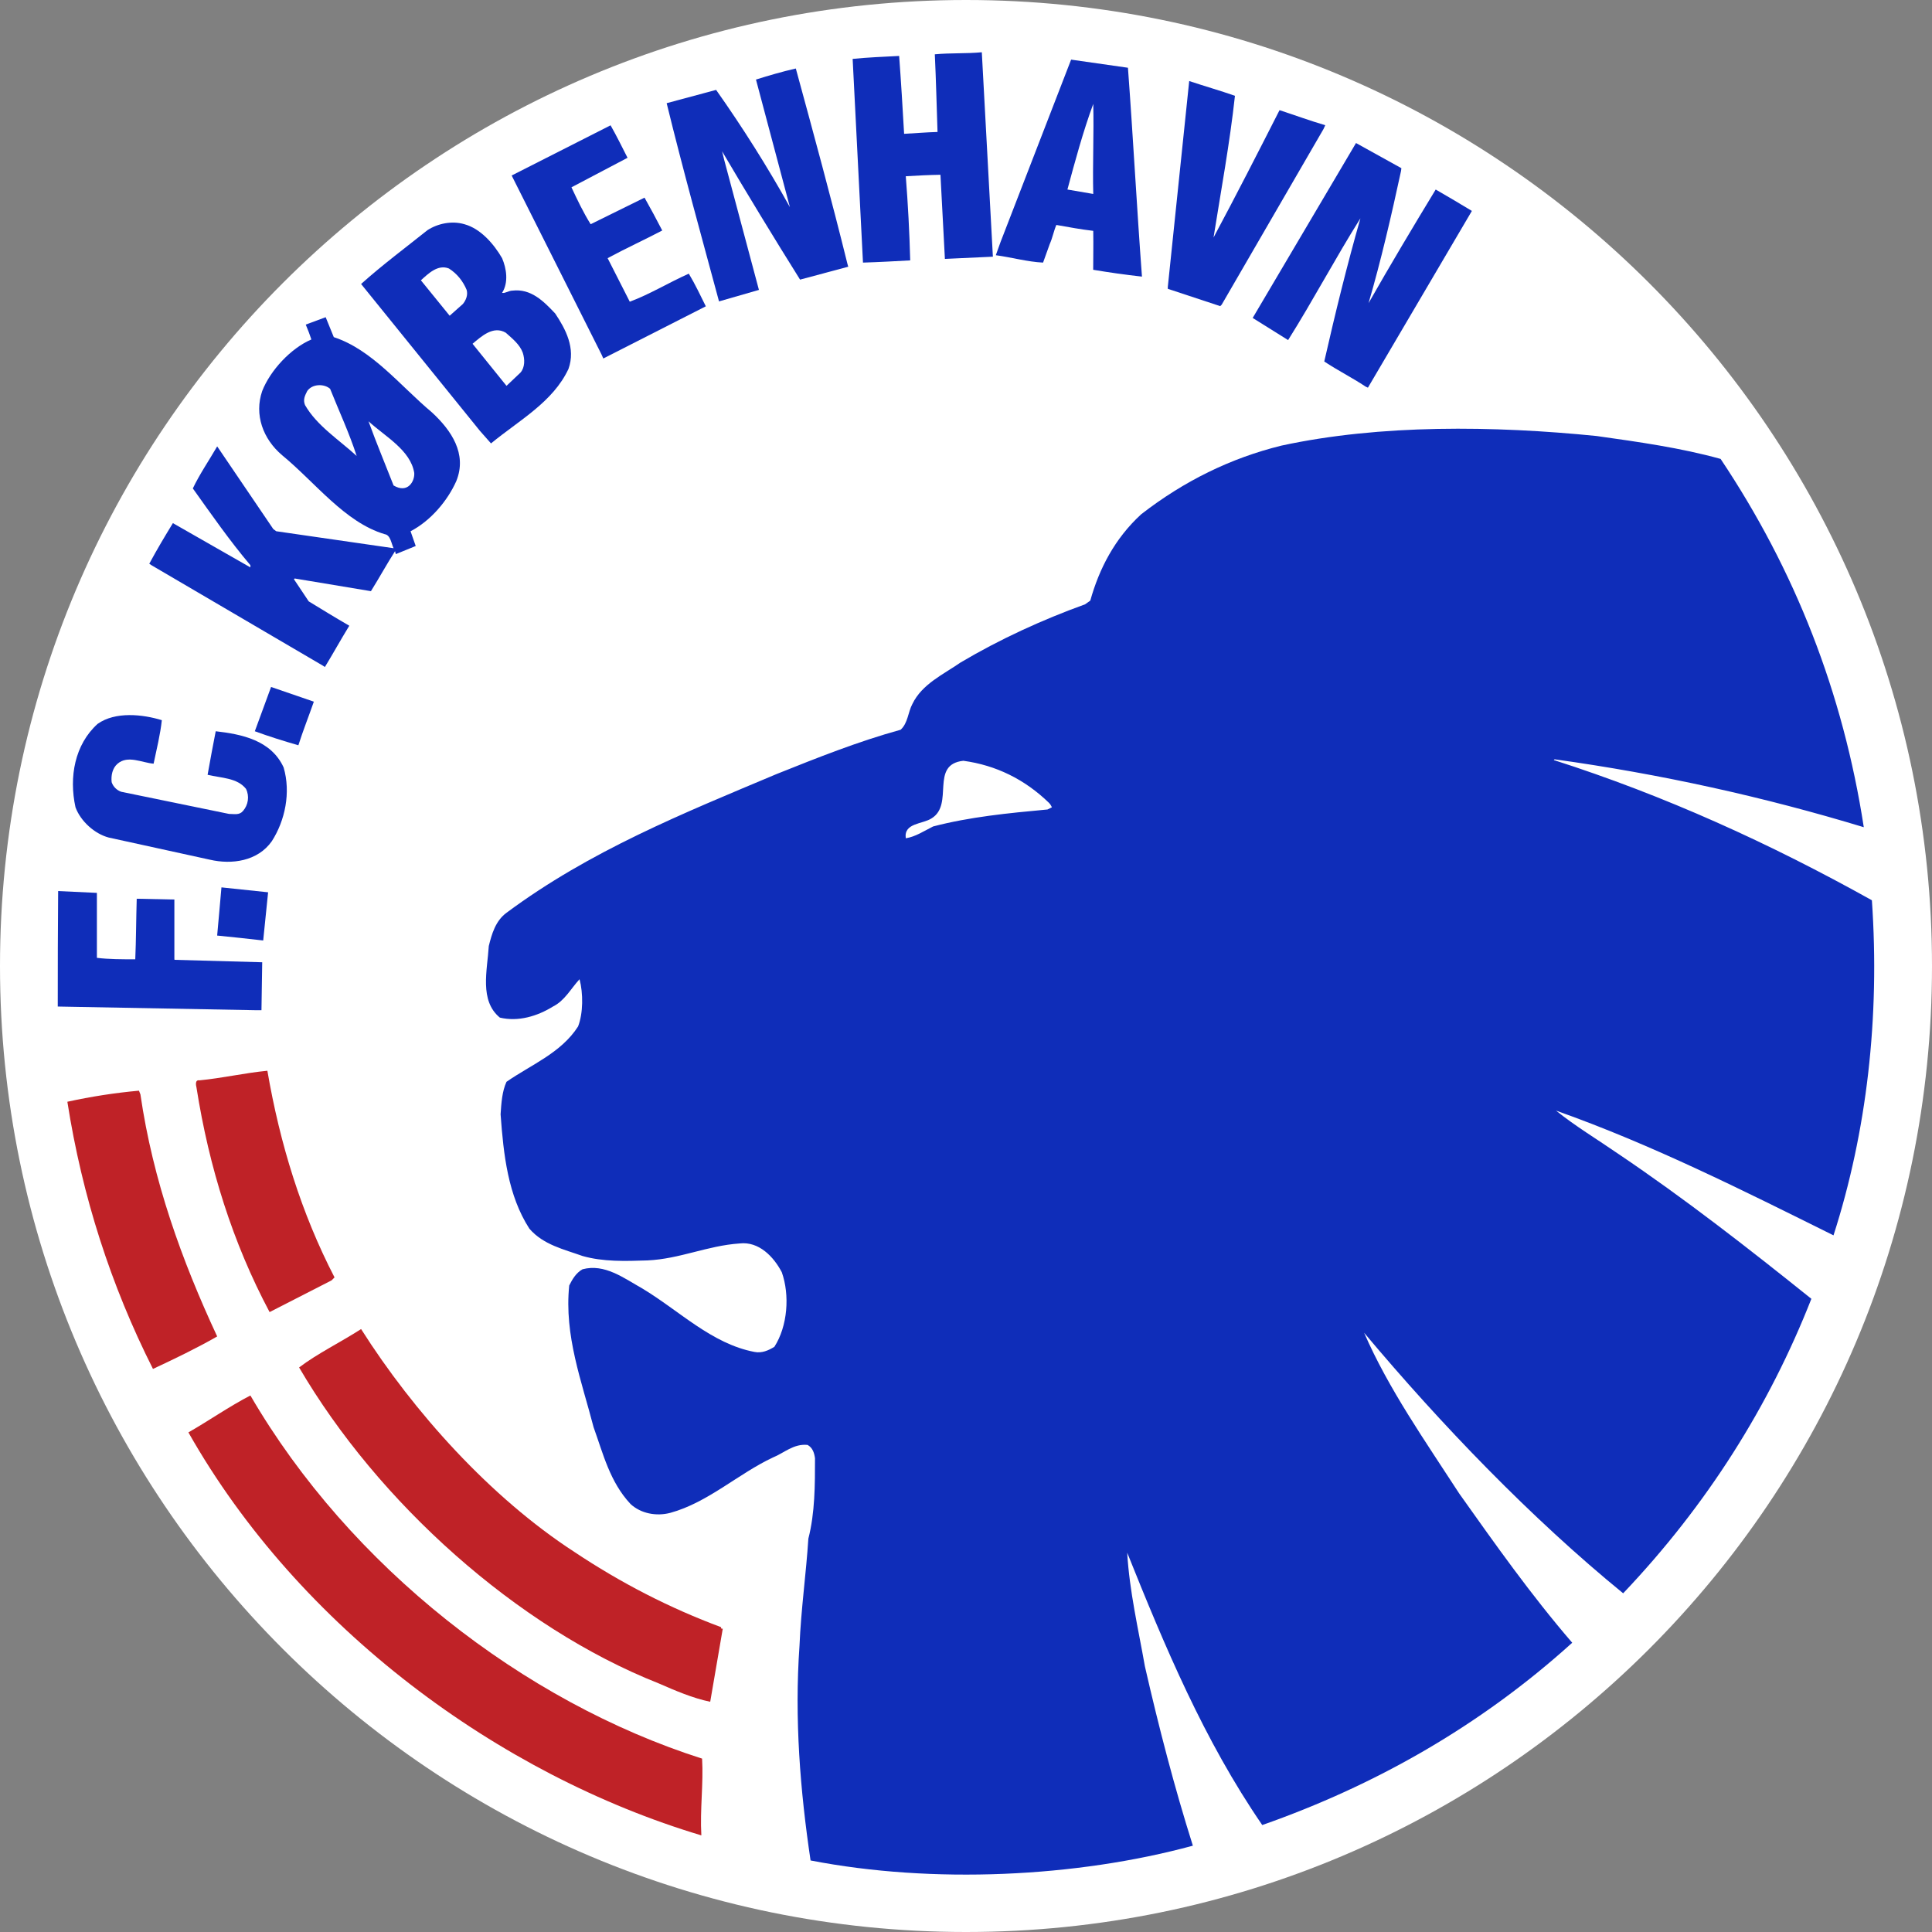
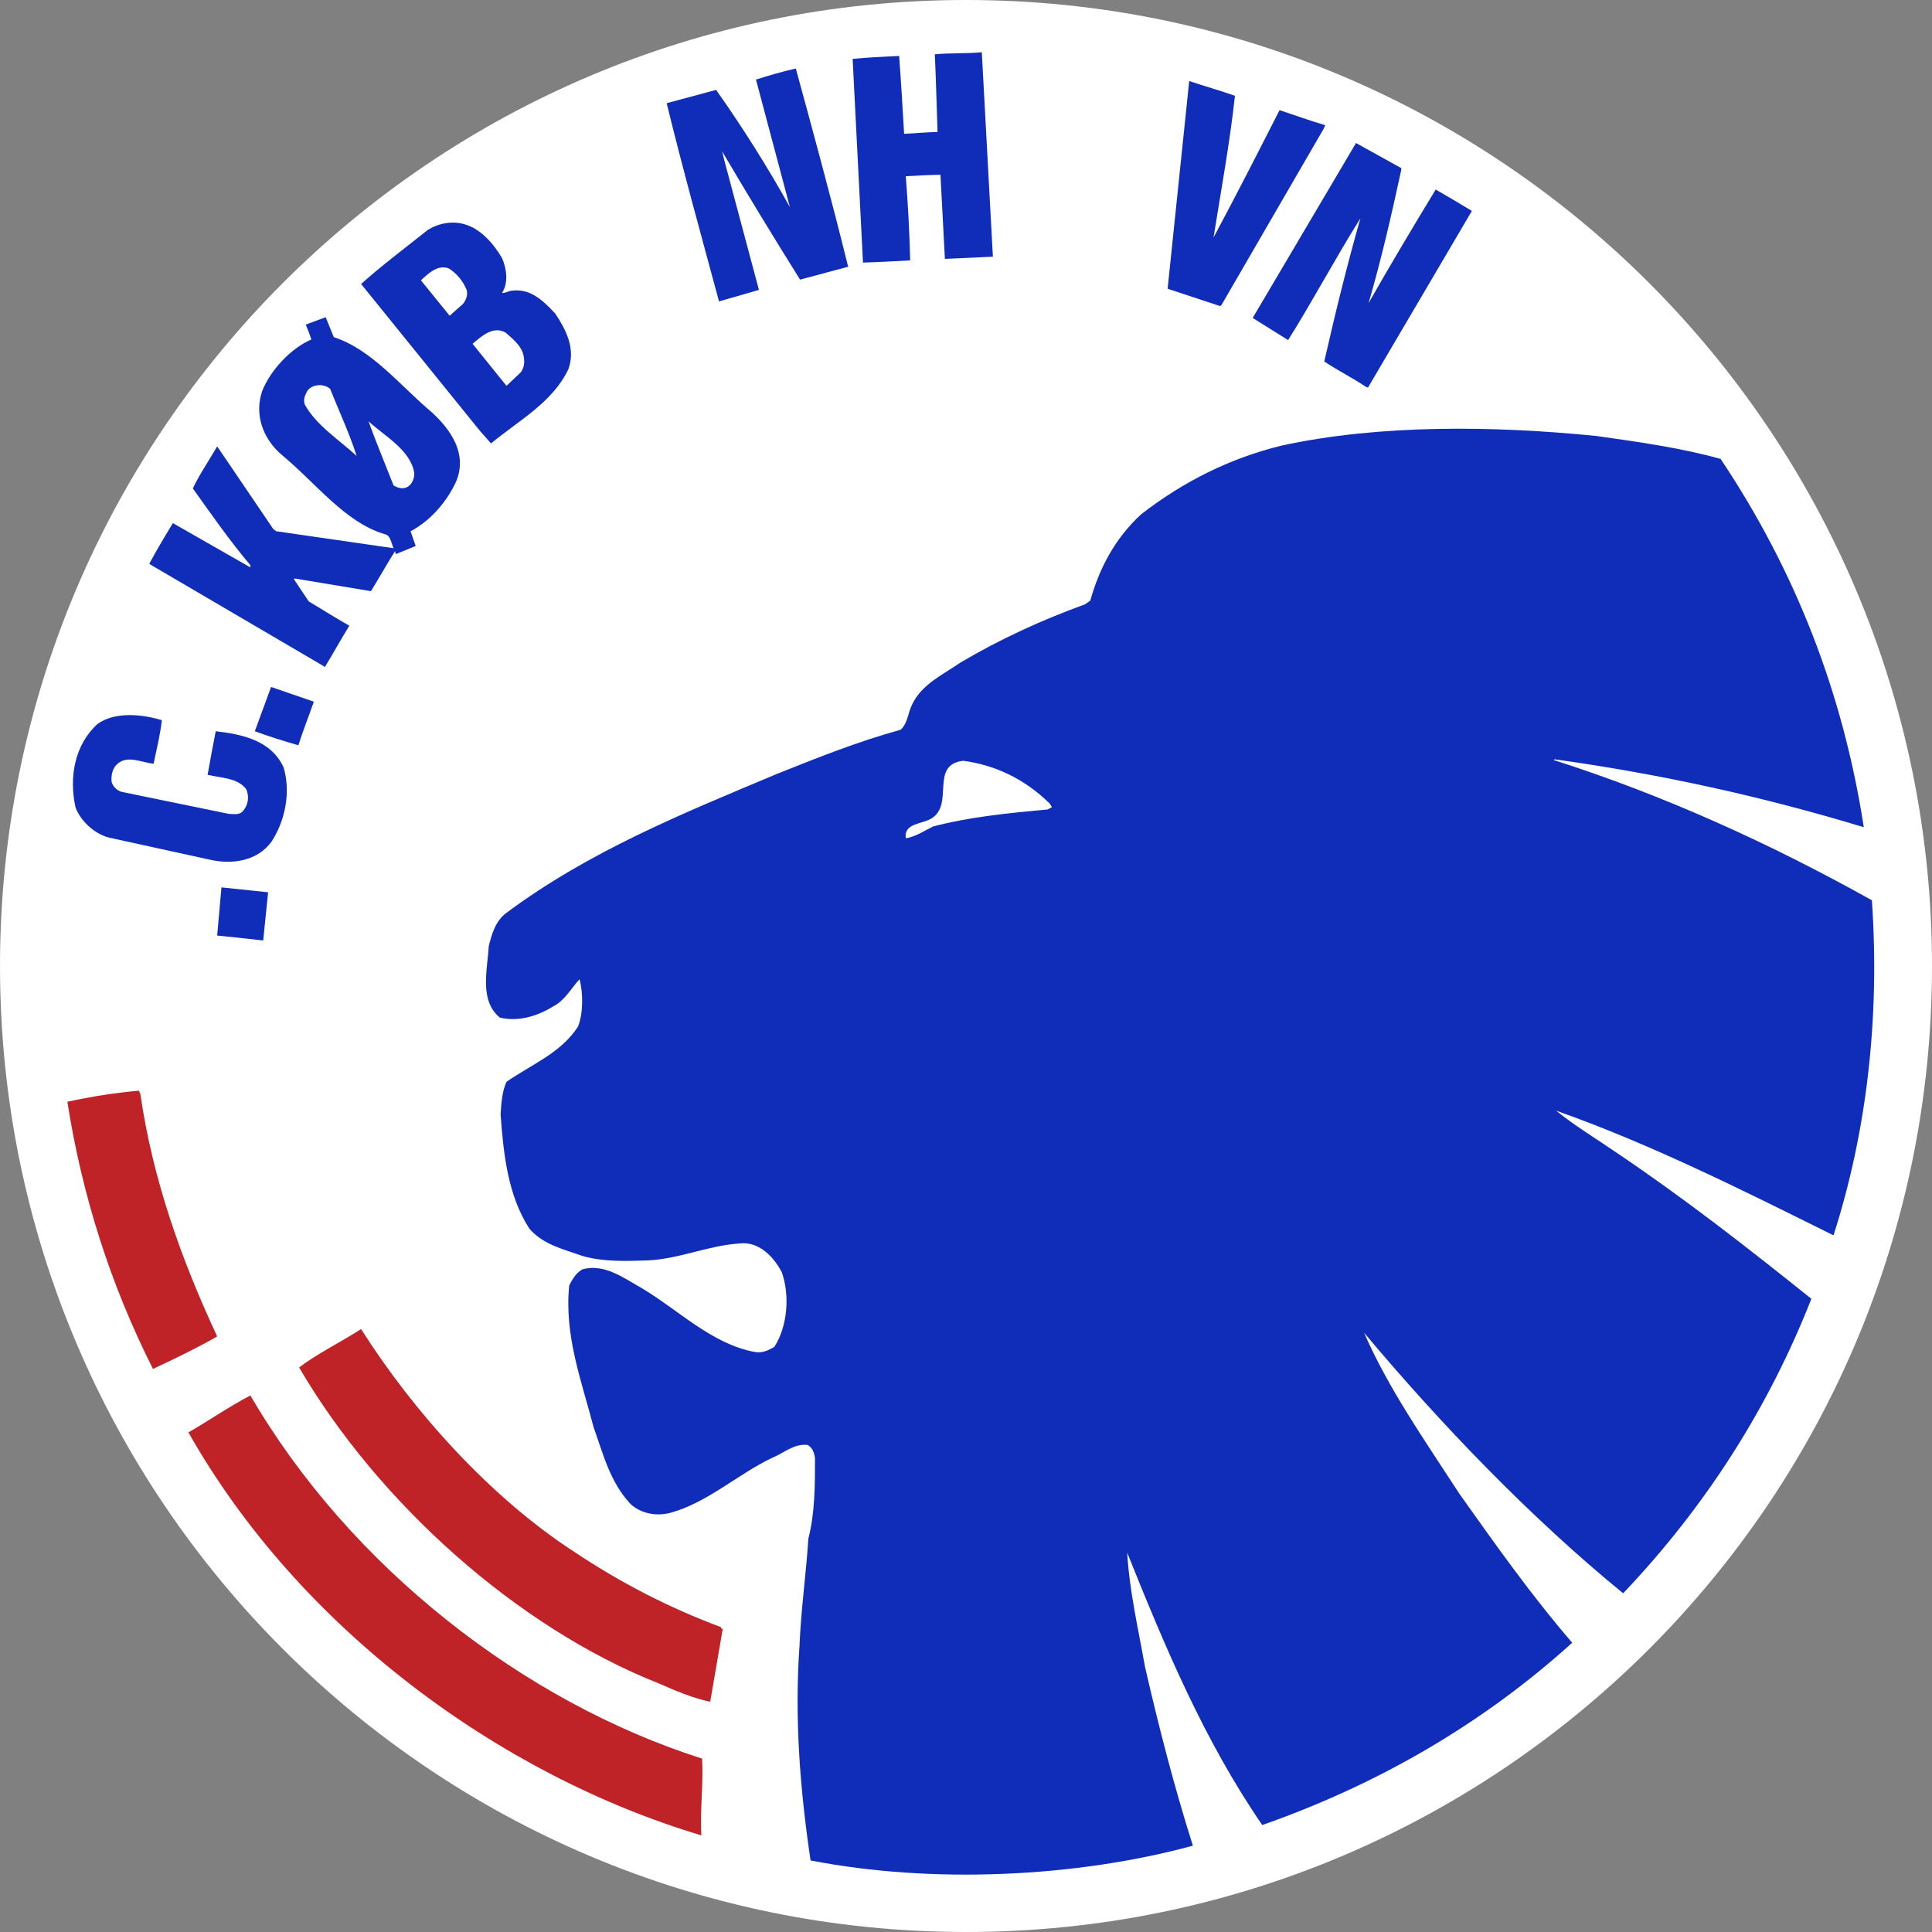
<svg xmlns="http://www.w3.org/2000/svg" width="262.681" height="262.681" viewBox="0 0 262.681 262.681">
  <rect x="0" y="0" width="262.681" height="262.681" fill="#808080" stroke="none" />
  <path fill="#FFFFFF" d="M262.681,131.343c0,72.537-58.803,131.338-131.339,131.338        C58.802,262.681,0,203.88,0,131.343C0,58.802,58.802,0,131.342,0C203.878,0,262.681,58.802,262.681,131.343" />
  <path fill="#0f2db9" d="M128.472,35.202l-0.604-11.439c-1.519,0.022-3.146,0.106-4.714,0.2        c0.3,3.813,0.502,7.626,0.601,11.44c-2.038,0.111-4.251,0.236-6.421,0.3l-1.405-27.695c2.031-0.206,4.161-0.29,6.322-0.402        c0.259,3.493,0.475,7.075,0.675,10.588c1.628-0.084,3.005-0.21,4.543-0.251c-0.119-3.422-0.202-7.094-0.369-10.559        c2.106-0.201,4.283-0.078,6.39-0.279l1.506,27.795L128.472,35.202z" />
  <path fill="#0f2db9" d="M102.784,10.817c1.78-0.554,3.45-1.055,5.418-1.504        c2.41,8.829,4.817,17.659,7.025,26.591l0.104,0.36l-6.552,1.753c-3.549-5.67-7.262-11.769-10.601-17.445l0.291,1.183        l4.717,17.661c-1.962,0.562-3.674,1.064-5.426,1.564c-2.408-8.93-4.911-17.92-7.119-26.952l6.724-1.806        c3.612,5.117,7.026,10.527,10.035,15.945L102.784,10.817z" />
  <path fill="#0f2db9" d="M167.908,13.024c-0.701,6.422-1.905,12.945-2.911,19.267        c3.013-5.62,6.062-11.592,8.972-17.311c2.043,0.667,4.213,1.46,6.217,2.045l-0.236,0.515l-13.846,23.883l-0.201,0.2        l-7.125-2.354v-0.255l2.91-27.996C163.793,11.72,165.902,12.321,167.908,13.024" />
-   <path fill="#0f2db9" d="M148.642,14.128c-1.405,3.814-2.51,7.927-3.512,11.64l3.512,0.603        C148.541,22.357,148.744,18.141,148.642,14.128 M153.359,9.211c0.7,9.432,1.203,18.966,1.906,28.398        c-2.332-0.26-4.377-0.552-6.631-0.928c0-1.92,0.041-3.171,0.008-5.294c-1.706-0.199-3.313-0.501-5.018-0.802        c-0.373,0.879-0.502,1.706-0.902,2.609l-0.902,2.509c-2.109-0.1-4.217-0.703-6.425-1.003l0.636-1.775l9.602-24.818        L153.359,9.211z" />
-   <path fill="#0f2db9" d="M69.567,23.862l13.449-6.823c0.848,1.489,1.556,2.949,2.307,4.415l-7.626,4.014        c0.802,1.705,1.605,3.412,2.61,5.017l7.325-3.612c0.779,1.378,1.657,3.006,2.408,4.466c-2.319,1.22-5.018,2.458-7.426,3.761        l3.012,5.922c2.706-1.004,5.316-2.609,8.027-3.813c0.902,1.505,1.562,2.937,2.313,4.439l-13.94,7.095l-0.216-0.497        L69.567,23.862z" />
  <path fill="#0f2db9" d="M190.486,23.26c-1.305,6.021-2.709,12.143-4.415,17.963        c2.909-5.118,6.021-10.337,9.132-15.454c1.76,1.022,3.264,1.898,4.919,2.91l-14.134,24.029l-0.318-0.146        c-1.807-1.204-3.813-2.208-5.619-3.412c1.506-6.622,3.11-13.145,4.916-19.467c-3.41,5.418-6.422,11.138-9.832,16.556        l-4.816-3.01l14.048-23.782l6.17,3.42L190.486,23.26z" />
  <path fill="#0f2db9" d="M68.765,45.236c-1.706-1.003-3.312,0.501-4.515,1.506l4.616,5.719l1.905-1.807        c0.604-0.702,0.604-1.805,0.303-2.709C70.671,46.841,69.669,46.039,68.765,45.236 M61.039,36.507        c-1.506-0.603-2.81,0.702-3.813,1.604l3.912,4.817l1.806-1.606c0.404-0.502,0.704-1.204,0.503-1.906        C62.944,38.212,62.143,37.209,61.039,36.507 M68.264,35.1c0.602,1.407,0.903,3.313,0,4.718c0.4,0.099,0.903-0.302,1.405-0.302        c2.507-0.301,4.213,1.405,5.82,3.111c1.404,2.107,2.809,4.716,1.806,7.526c-2.107,4.516-6.703,6.979-10.536,10.135        l-1.506-1.705l-16.157-19.97c2.91-2.609,6.021-4.917,9.032-7.325c1.405-0.904,3.31-1.305,5.018-0.802        C65.354,31.087,67.16,33.194,68.264,35.1" />
  <path fill="#0f2db9" d="M50.102,57.278c1.084,2.983,2.292,5.864,3.411,8.729        c1.93,1.141,2.888-0.571,2.81-1.705C55.821,61.192,52.354,59.344,50.102,57.278 M41.773,53.163        c-0.303,0.603-0.605,1.172-0.303,1.907c1.607,2.81,4.616,4.717,7.024,6.924c-1.003-3.11-2.408-6.121-3.611-9.131        C44.081,52.161,42.474,52.161,41.773,53.163 M45.384,45.839c5.22,1.705,9.032,6.622,13.348,10.235        c2.607,2.408,4.816,5.619,3.31,9.332c-1.203,2.71-3.512,5.419-6.221,6.824l0.701,2.006l-2.707,1.104l-0.103-0.401        c-1.108,1.724-2.143,3.622-3.28,5.439l-10.367-1.726l-0.101,0.1l2.009,3.01c1.806,1.104,3.611,2.208,5.518,3.313        c-1.189,1.938-2.214,3.805-3.318,5.611l-0.295-0.193L20.634,76.872l-0.337-0.227c1.048-1.943,2.107-3.713,3.211-5.519        c3.555,2.032,7.027,4.014,10.536,6.02v-0.3c-2.809-3.312-5.316-6.924-7.825-10.437c0.902-1.906,2.206-3.813,3.31-5.718        l7.626,11.238l0.402,0.301l15.955,2.307c-0.301-0.601-0.408-1.797-1.203-1.906c-5.419-1.606-9.432-7.024-13.949-10.737        c-2.61-2.208-3.813-5.519-2.709-8.731c1.104-2.809,3.878-5.803,6.685-7.007c-0.208-0.627-0.464-1.321-0.765-2.024l2.709-1.003        L45.384,45.839z" />
  <path fill="#0f2db9" d="M36.856,93.402l5.815,1.999c-0.668,1.92-1.502,4.022-2.103,5.929        c-2.031-0.586-4.015-1.205-5.922-1.907L36.856,93.402z" />
  <path fill="#0f2db9" d="M22.003,97.918c-0.2,1.906-0.717,4.007-1.118,5.914        c-1.587-0.125-3.498-1.198-4.901,0.006c-0.704,0.602-0.904,1.605-0.803,2.509c0.2,0.602,0.7,1.104,1.303,1.305l14.653,3.01        c0.702,0,1.404,0.201,1.905-0.402c0.702-0.802,0.904-2.007,0.401-3.01c-1.202-1.505-3.334-1.456-5.217-1.906        c0.381-2.096,0.702-3.914,1.104-5.922c3.51,0.402,7.526,1.206,9.232,4.919c1.001,3.411,0.2,7.224-1.606,10.034        c-1.906,2.709-5.42,3.21-8.429,2.509l-13.748-3.01c-1.907-0.503-3.815-2.209-4.515-4.115        c-0.904-4.114-0.101-8.53,3.009-11.339C15.681,96.714,19.393,97.115,22.003,97.918" />
  <path fill="#0f2db9" d="M36.453,121.319l-0.668,6.552c-2.129-0.25-4.253-0.467-6.259-0.668        c0.208-2.128,0.383-4.444,0.583-6.552L36.453,121.319z" />
-   <path fill="#0f2db9" d="M13.174,130.23c1.605,0.201,3.411,0.201,5.218,0.201        c0.115-2.643,0.115-5.565,0.198-8.236l5.118,0.108v8.027l0.016,0.171l11.927,0.331l-0.101,6.522h-0.603l-27.094-0.502        c0-5.318,0.011-10.608,0.053-15.7l5.268,0.247V130.23z" />
-   <path fill="#BF2227" d="M36.354,145.583c1.706,9.936,4.614,19.367,9.131,28.098l-0.401,0.401l-8.429,4.314        c-5.018-9.433-8.229-19.667-9.935-30.505c-0.101-0.402-0.202-1.104,0.402-1.004C30.232,146.587,33.242,145.884,36.354,145.583        " />
  <path fill="#BF2227" d="M19.092,148.794c1.706,11.741,5.621,22.578,10.437,32.914        c-2.81,1.606-5.72,3.01-8.731,4.416c-5.719-11.34-9.632-23.48-11.639-36.326c3.21-0.703,6.423-1.205,9.733-1.506        L19.092,148.794z" />
  <path fill="#BF2227" d="M78.099,211.011c6.322,4.213,12.944,7.625,19.968,10.234c-0.099,0.1,0,0.2,0.101,0.2        h0.101l-1.706,9.935c-2.409-0.502-4.716-1.505-7.025-2.509c-19.267-7.626-38.132-24.585-48.87-42.948        c2.511-1.906,5.621-3.412,8.428-5.218C56.222,191.944,66.659,203.584,78.099,211.011" />
  <path fill="#BF2227" d="M34.045,189.735c13.547,23.28,37.129,41.645,61.414,49.372        c0.2,3.411-0.303,6.923-0.101,10.437c-27.497-8.229-54.69-28.199-69.742-54.791C28.426,193.148,31.137,191.241,34.045,189.735        " />
  <path fill="#0f2db9" d="M130.98,103.438c-4.616,0.501-1.203,5.92-4.315,7.826        c-1.205,0.804-3.813,0.603-3.512,2.71c1.305-0.201,2.509-1.003,3.714-1.606c5.015-1.305,10.134-1.806,15.554-2.308l0.602-0.3        c-0.102-0.201-0.202-0.402-0.402-0.603C139.31,105.946,135.396,104.04,130.98,103.438 M233.939,62.396        c10.134,15.152,16.656,31.81,19.467,50.074c-13.548-4.115-27.598-7.227-42.045-9.233l-0.104,0.1        c15.053,4.817,29.401,11.339,43.25,19.066c1.104,15.956-0.701,31.509-5.218,45.558c-12.342-6.122-24.685-12.343-37.729-16.96        c2.609,2.107,5.619,3.914,8.529,5.922c8.932,6.021,17.561,12.744,26.191,19.667c-5.721,14.551-14.148,27.998-25.59,40.04        c-12.543-10.236-24.785-22.98-35.221-35.424c3.311,7.627,8.328,14.752,12.943,21.875c4.917,6.925,9.734,13.749,15.352,20.271        c-12.643,11.439-26.992,19.467-42.144,24.786c-7.928-11.541-13.247-24.284-18.362-37.028        c0.301,5.218,1.504,10.334,2.406,15.453c1.905,8.328,4.016,16.457,6.521,24.383c-15.854,4.316-35.42,5.22-51.979,2.008        c-1.405-9.432-2.206-19.266-1.504-29.2c0.202-4.918,0.904-9.835,1.203-14.551c0.904-3.511,0.904-7.325,0.904-10.938        c-0.101-0.702-0.301-1.405-1.003-1.807c-1.907-0.2-3.211,1.104-4.717,1.705c-4.715,2.209-8.831,6.123-13.949,7.528        c-1.905,0.502-4.013,0.099-5.417-1.205c-2.81-3.01-3.714-6.824-5.018-10.437c-1.607-6.222-4.015-12.442-3.313-19.267        c0.404-0.803,0.905-1.706,1.809-2.207c3.01-0.803,5.617,1.203,8.126,2.609c5.018,3.01,9.434,7.525,15.253,8.629        c1.003,0.2,1.907-0.201,2.709-0.701c1.806-2.811,2.107-7.026,1.005-10.137c-1.104-2.106-3.11-4.214-5.72-3.912        c-4.417,0.299-8.128,2.105-12.545,2.307c-3.009,0.101-6.02,0.201-8.828-0.602c-2.511-0.902-5.321-1.506-7.226-3.714        c-2.911-4.516-3.512-10.034-3.914-15.553c0.101-1.506,0.202-3.111,0.803-4.415c3.311-2.309,7.426-3.913,9.733-7.527        c0.703-1.806,0.703-4.515,0.2-6.421c-1.203,1.304-2.006,2.91-3.61,3.712c-2.108,1.305-4.718,2.108-7.227,1.506        c-2.808-2.308-1.705-6.422-1.503-9.733c0.401-1.606,0.902-3.413,2.407-4.516c11.338-8.43,24.082-13.547,36.726-18.866        c5.52-2.207,11.038-4.415,16.859-6.021c1.004-0.902,1.004-2.407,1.605-3.511c1.306-2.709,4.216-4.014,6.524-5.62        c5.419-3.211,11.137-5.82,16.958-7.927l0.703-0.502c1.203-4.315,3.312-8.428,6.923-11.74        c5.821-4.516,12.143-7.626,19.066-9.333c13.447-2.909,28.898-2.71,42.848-1.305C222.798,60.087,228.519,60.89,233.939,62.396" />
</svg>